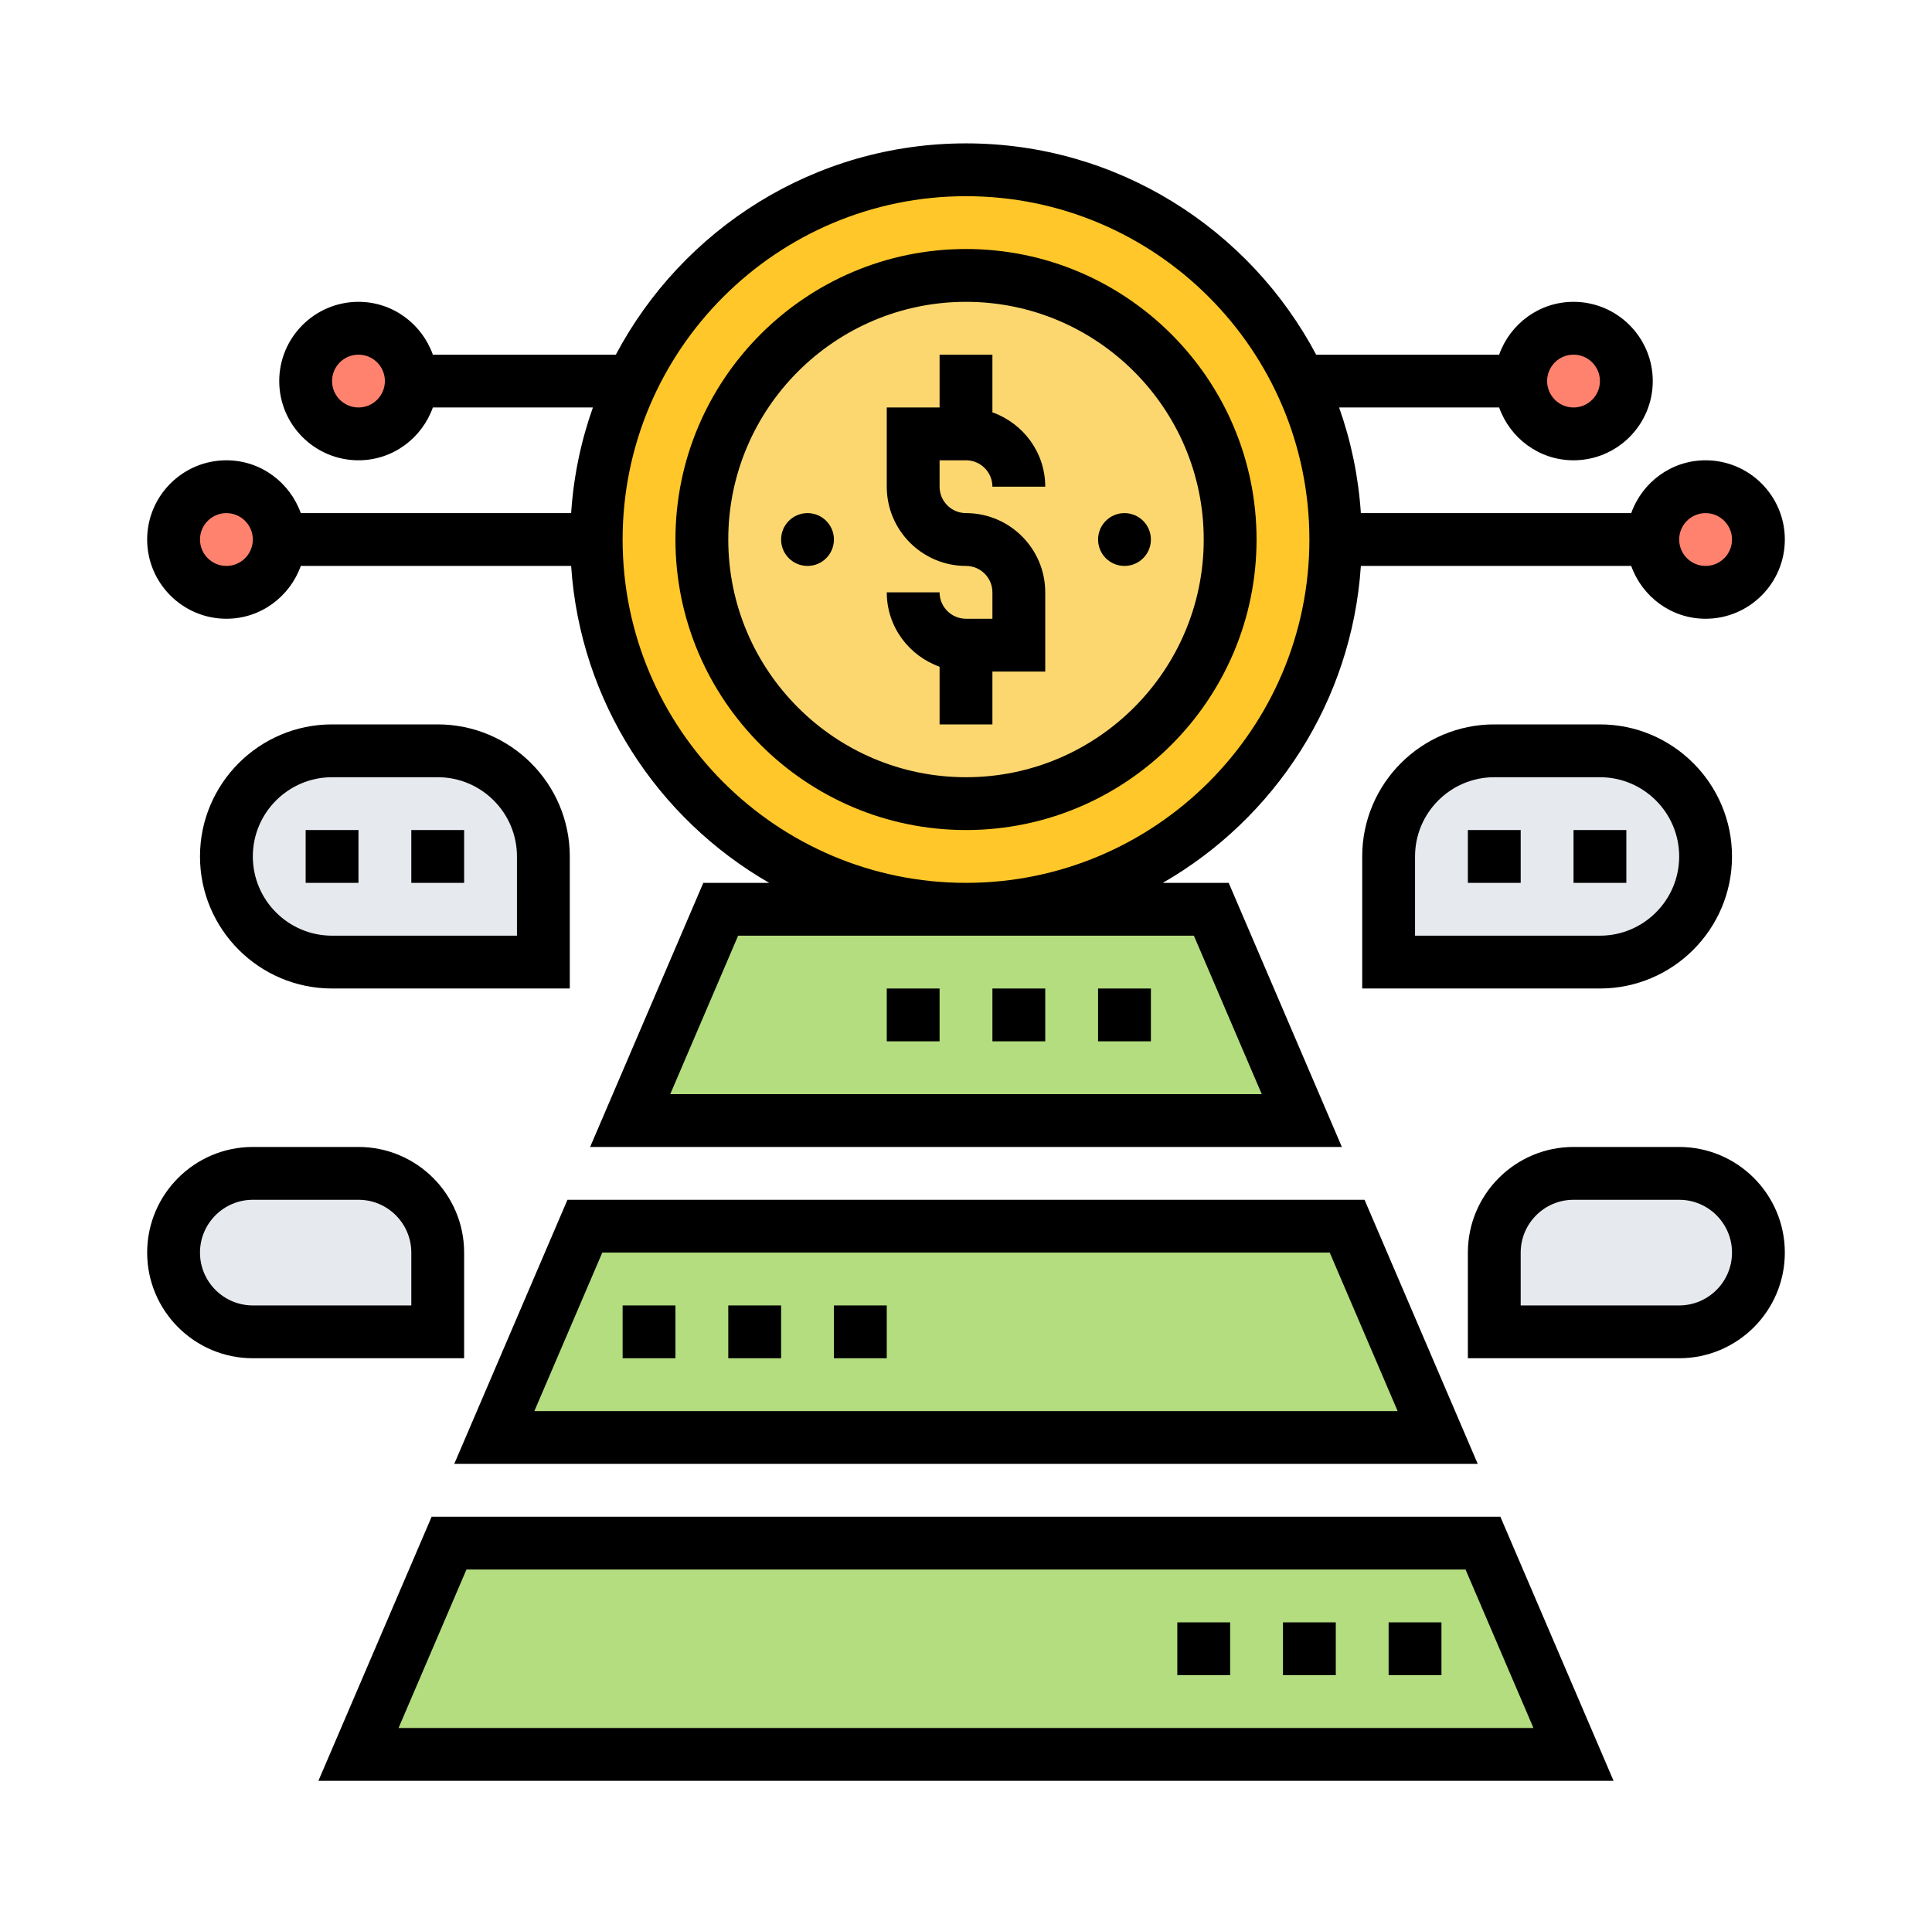
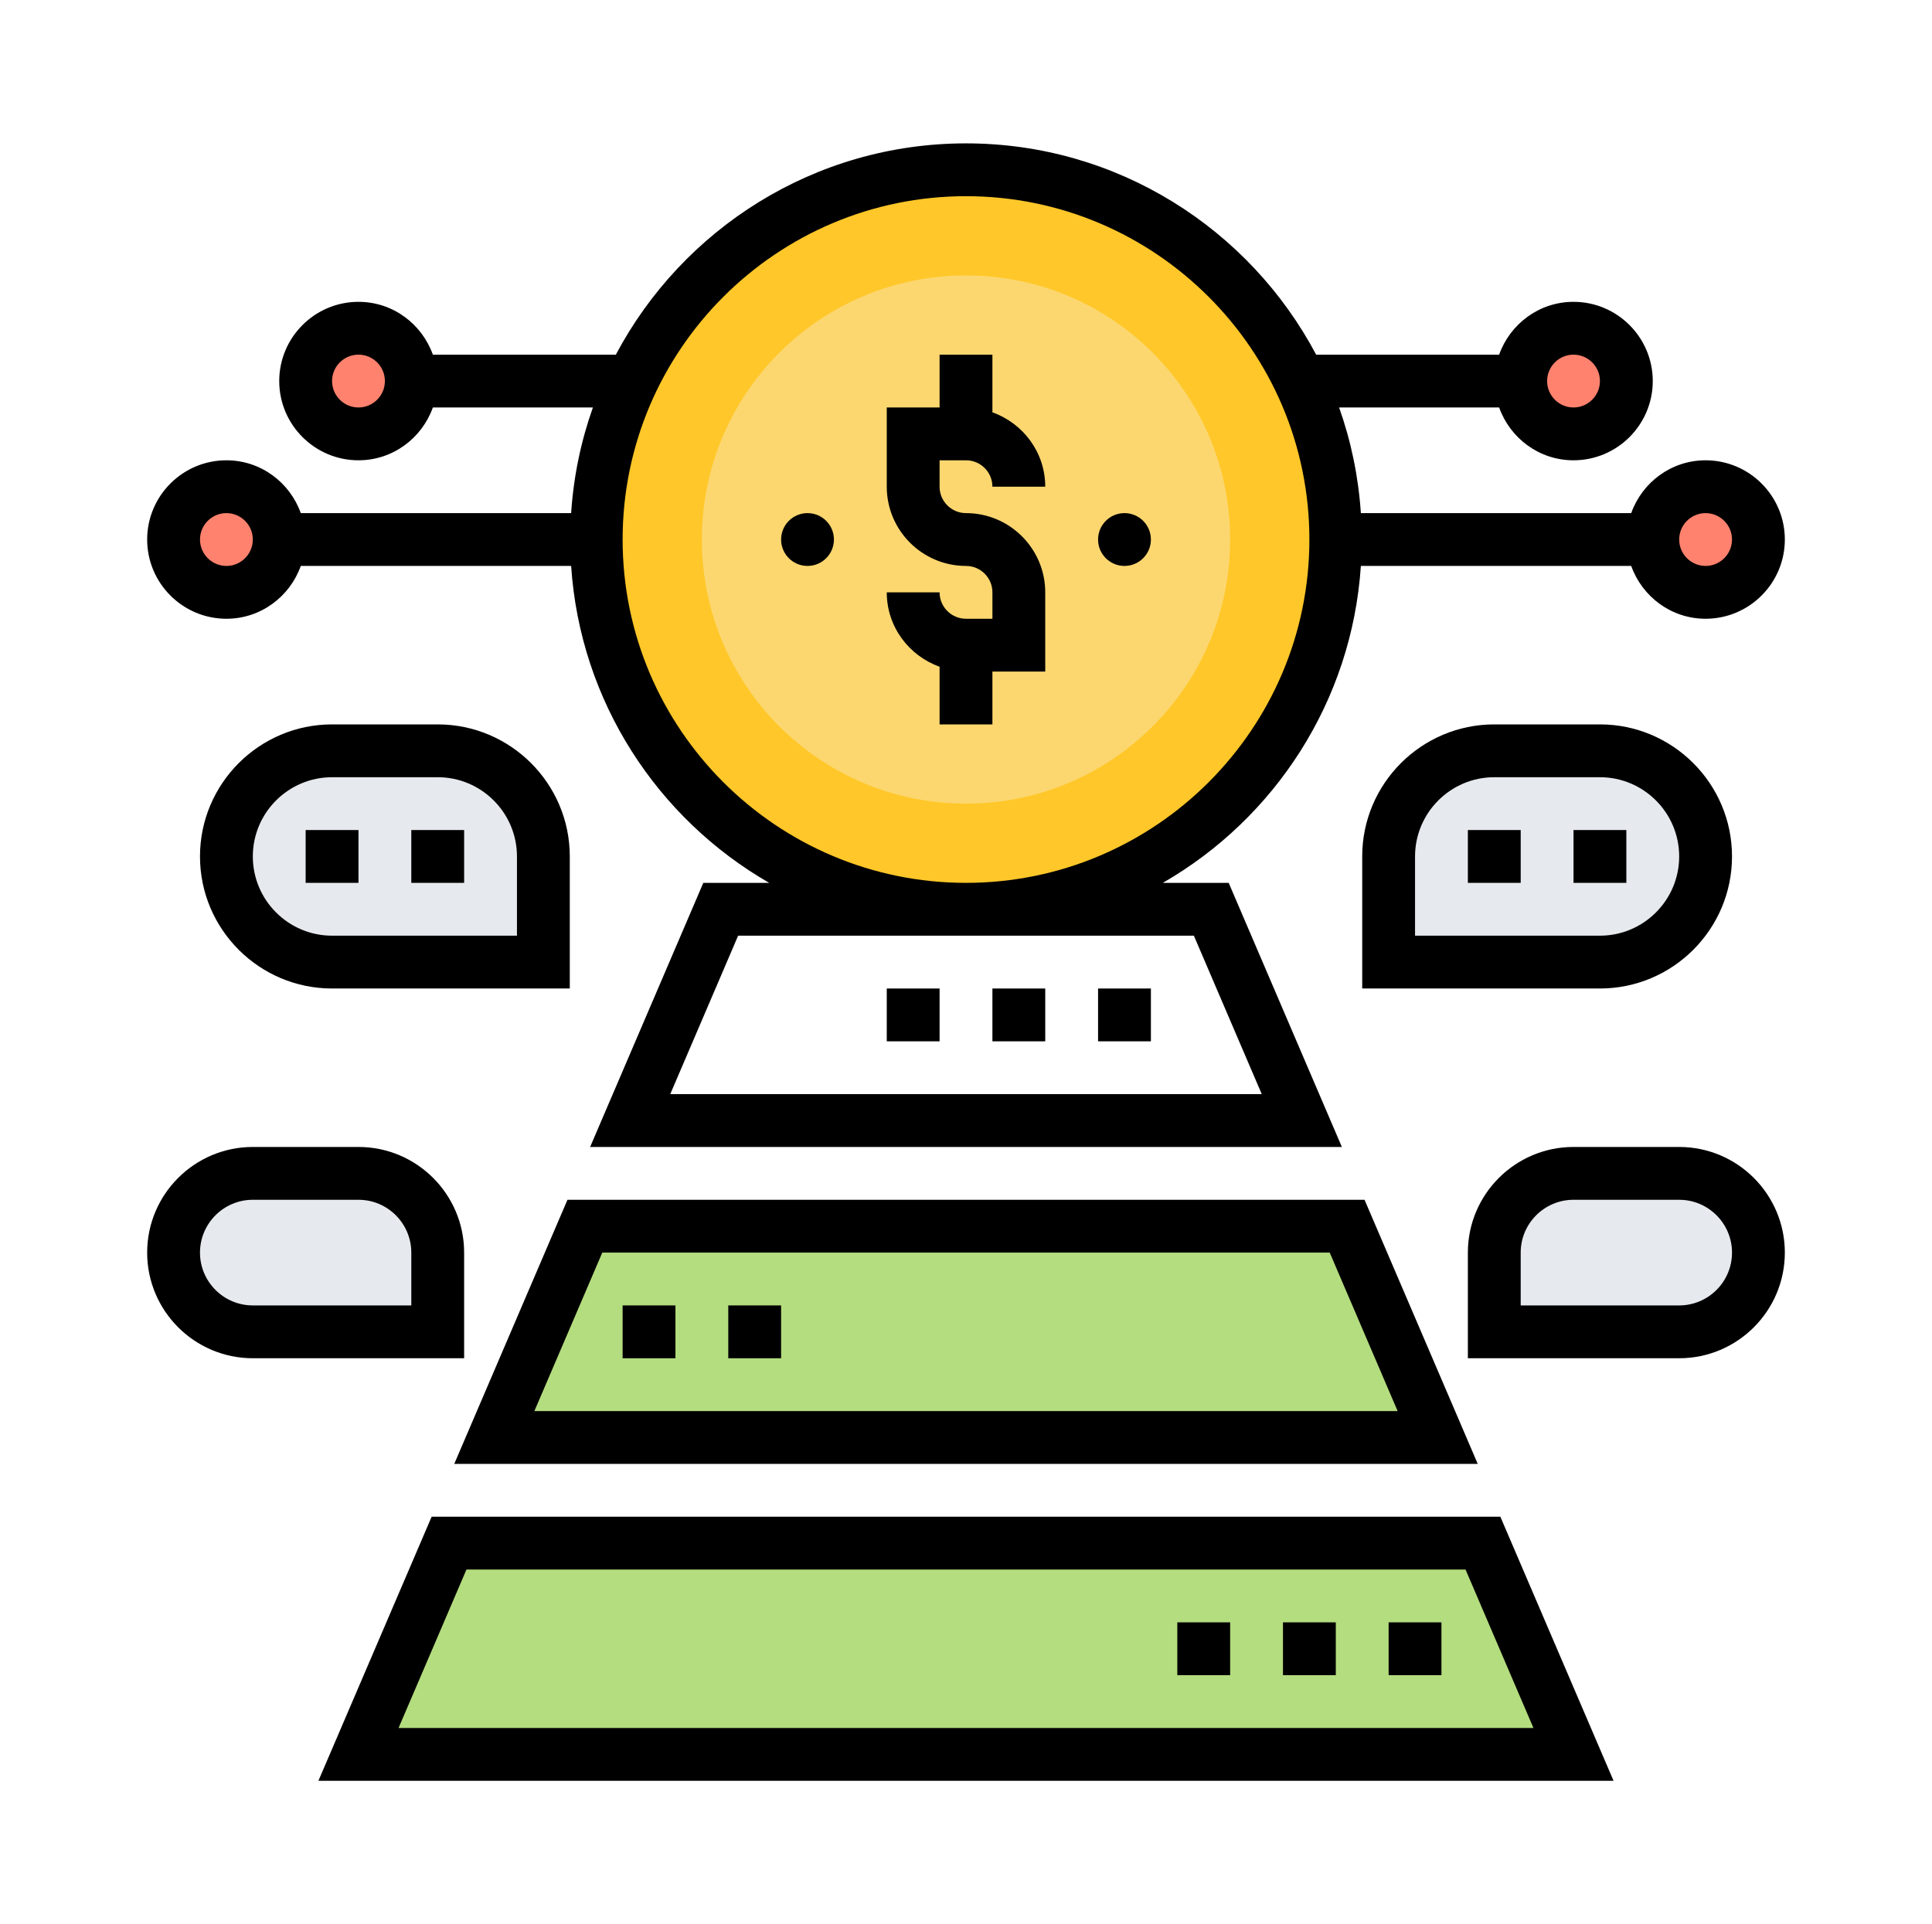
<svg xmlns="http://www.w3.org/2000/svg" width="512" height="510" viewBox="0 0 512 510" fill="none">
-   <path d="M321.03 241L344.97 297H167.03L190.97 241H256H321.03Z" fill="#B4DD7F" />
  <path d="M130.98 381L154.99 325H357.01L381.02 381H130.98Z" fill="#B4DD7F" />
  <path d="M392.99 409L417 465H95L119.01 409H392.99Z" fill="#B4DD7F" />
  <path d="M445 311C456.62 311 466 320.38 466 332C466 337.81 463.62 343.06 459.84 346.84C456.06 350.62 450.81 353 445 353H396V332C396 320.38 405.38 311 417 311H445Z" fill="#E6E9ED" />
  <path d="M116 332V353H67C61.19 353 55.94 350.62 52.16 346.84C48.38 343.06 46 337.81 46 332C46 320.38 55.38 311 67 311H95C106.62 311 116 320.38 116 332Z" fill="#E6E9ED" />
  <path d="M116 199C131.47 199 144 211.53 144 227V255H88C80.3 255 73.3 251.85 68.19 246.81C63.15 241.7 60 234.7 60 227C60 211.53 72.53 199 88 199H116Z" fill="#E6E9ED" />
  <path d="M424 199C439.47 199 452 211.53 452 227C452 234.7 448.85 241.7 443.81 246.81C438.7 251.85 431.7 255 424 255H368V227C368 211.53 380.53 199 396 199H424Z" fill="#E6E9ED" />
  <path d="M60 157C67.732 157 74 150.732 74 143C74 135.268 67.732 129 60 129C52.268 129 46 135.268 46 143C46 150.732 52.268 157 60 157Z" fill="#FF826E" />
  <path d="M95 115C102.732 115 109 108.732 109 101C109 93.268 102.732 87 95 87C87.268 87 81 93.268 81 101C81 108.732 87.268 115 95 115Z" fill="#FF826E" />
  <path d="M417 115C424.732 115 431 108.732 431 101C431 93.268 424.732 87 417 87C409.268 87 403 93.268 403 101C403 108.732 409.268 115 417 115Z" fill="#FF826E" />
  <path d="M452 157C459.732 157 466 150.732 466 143C466 135.268 459.732 129 452 129C444.268 129 438 135.268 438 143C438 150.732 444.268 157 452 157Z" fill="#FF826E" />
  <path d="M344.55 101C350.64 113.74 354 128.02 354 143C354 197.11 310.11 241 256 241C201.89 241 158 197.11 158 143C158 128.02 161.36 113.74 167.45 101C183.2 67.89 216.94 45 256 45C295.06 45 328.8 67.89 344.55 101Z" fill="#FFC729" />
  <path d="M256 73C294.64 73 326 104.36 326 143C326 181.64 294.64 213 256 213C217.36 213 186 181.64 186 143C186 104.36 217.36 73 256 73Z" fill="#FCD770" />
  <path d="M256 164C252.136 164 249 160.857 249 157H235C235 166.114 240.873 173.814 249 176.712V192H263V178H277V157C277 145.422 267.578 136 256 136C252.136 136 249 132.857 249 129V122H256C259.864 122 263 125.143 263 129H277C277 119.886 271.127 112.186 263 109.288V94H249V108H235V129C235 140.578 244.422 150 256 150C259.864 150 263 153.143 263 157V164H256Z" fill="black" />
-   <path d="M256 220C298.455 220 333 185.455 333 143C333 100.545 298.455 66 256 66C213.545 66 179 100.545 179 143C179 185.455 213.545 220 256 220ZM256 80C290.741 80 319 108.266 319 143C319 177.734 290.741 206 256 206C221.259 206 193 177.734 193 143C193 108.266 221.259 80 256 80Z" fill="black" />
  <path d="M298 150C301.866 150 305 146.866 305 143C305 139.134 301.866 136 298 136C294.134 136 291 139.134 291 143C291 146.866 294.134 150 298 150Z" fill="black" />
  <path d="M214 150C217.866 150 221 146.866 221 143C221 139.134 217.866 136 214 136C210.134 136 207 139.134 207 143C207 146.866 210.134 150 214 150Z" fill="black" />
  <path d="M114.39 402L84.381 472H427.612L397.61 402H114.39ZM105.619 458L123.616 416H388.384L406.381 458H105.619Z" fill="black" />
  <path d="M391.618 388L361.616 318H150.384L120.382 388H391.618ZM159.61 332H352.39L370.387 374H141.613L159.61 332Z" fill="black" />
  <path d="M445 304H417C401.558 304 389 316.558 389 332V360H445C460.442 360 473 347.442 473 332C473 316.558 460.442 304 445 304ZM445 346H403V332C403 324.279 409.279 318 417 318H445C452.721 318 459 324.279 459 332C459 339.721 452.721 346 445 346Z" fill="black" />
  <path d="M459 227C459 207.701 443.299 192 424 192H396C376.701 192 361 207.701 361 227V262H424C443.299 262 459 246.299 459 227ZM375 227C375 215.422 384.422 206 396 206H424C435.578 206 445 215.422 445 227C445 238.578 435.578 248 424 248H375V227Z" fill="black" />
  <path d="M389 220H403V234H389V220Z" fill="black" />
  <path d="M417 220H431V234H417V220Z" fill="black" />
  <path d="M123 332C123 316.558 110.442 304 95 304H67C51.558 304 39 316.558 39 332C39 347.442 51.558 360 67 360H123V332ZM109 346H67C59.279 346 53 339.721 53 332C53 324.279 59.279 318 67 318H95C102.721 318 109 324.279 109 332V346Z" fill="black" />
  <path d="M116 192H88C68.701 192 53 207.701 53 227C53 246.299 68.701 262 88 262H151V227C151 207.701 135.299 192 116 192ZM137 248H88C76.422 248 67 238.578 67 227C67 215.422 76.422 206 88 206H116C127.578 206 137 215.422 137 227V248Z" fill="black" />
  <path d="M109 220H123V234H109V220Z" fill="black" />
  <path d="M81 220H95V234H81V220Z" fill="black" />
  <path d="M60 164C69.114 164 76.814 158.127 79.712 150H151.357C153.744 185.945 174.233 216.962 203.843 234H186.385L156.39 304H355.61L325.615 234H308.157C337.767 216.962 358.256 185.945 360.643 150H432.288C435.186 158.127 442.886 164 452 164C463.578 164 473 154.578 473 143C473 131.422 463.578 122 452 122C442.886 122 435.186 127.873 432.288 136H360.643C359.992 126.235 358.018 116.855 354.875 108H397.288C400.186 116.127 407.886 122 417 122C428.578 122 438 112.578 438 101C438 89.422 428.578 80 417 80C407.886 80 400.186 85.873 397.288 94H348.792C331.159 60.736 296.201 38 256 38C215.799 38 180.841 60.736 163.208 94H114.712C111.814 85.873 104.114 80 95 80C83.422 80 74 89.422 74 101C74 112.578 83.422 122 95 122C104.114 122 111.814 116.127 114.712 108H157.125C153.982 116.855 152.001 126.235 151.357 136H79.712C76.814 127.873 69.114 122 60 122C48.422 122 39 131.422 39 143C39 154.578 48.422 164 60 164ZM417 94C420.864 94 424 97.143 424 101C424 104.857 420.864 108 417 108C413.136 108 410 104.857 410 101C410 97.143 413.136 94 417 94ZM95 108C91.136 108 88 104.857 88 101C88 97.143 91.136 94 95 94C98.864 94 102 97.143 102 101C102 104.857 98.864 108 95 108ZM316.389 248L334.379 290H177.621L195.611 248H316.389ZM452 136C455.864 136 459 139.143 459 143C459 146.857 455.864 150 452 150C448.136 150 445 146.857 445 143C445 139.143 448.136 136 452 136ZM256 52C306.176 52 347 92.824 347 143C347 193.176 306.176 234 256 234C205.824 234 165 193.176 165 143C165 92.824 205.824 52 256 52ZM60 136C63.864 136 67 139.143 67 143C67 146.857 63.864 150 60 150C56.136 150 53 146.857 53 143C53 139.143 56.136 136 60 136Z" fill="black" />
  <path d="M368 430H382V444H368V430Z" fill="black" />
  <path d="M340 430H354V444H340V430Z" fill="black" />
  <path d="M312 430H326V444H312V430Z" fill="black" />
  <path d="M165 346H179V360H165V346Z" fill="black" />
  <path d="M193 346H207V360H193V346Z" fill="black" />
-   <path d="M221 346H235V360H221V346Z" fill="black" />
  <path d="M291 262H305V276H291V262Z" fill="black" />
  <path d="M263 262H277V276H263V262Z" fill="black" />
  <path d="M235 262H249V276H235V262Z" fill="black" />
</svg>